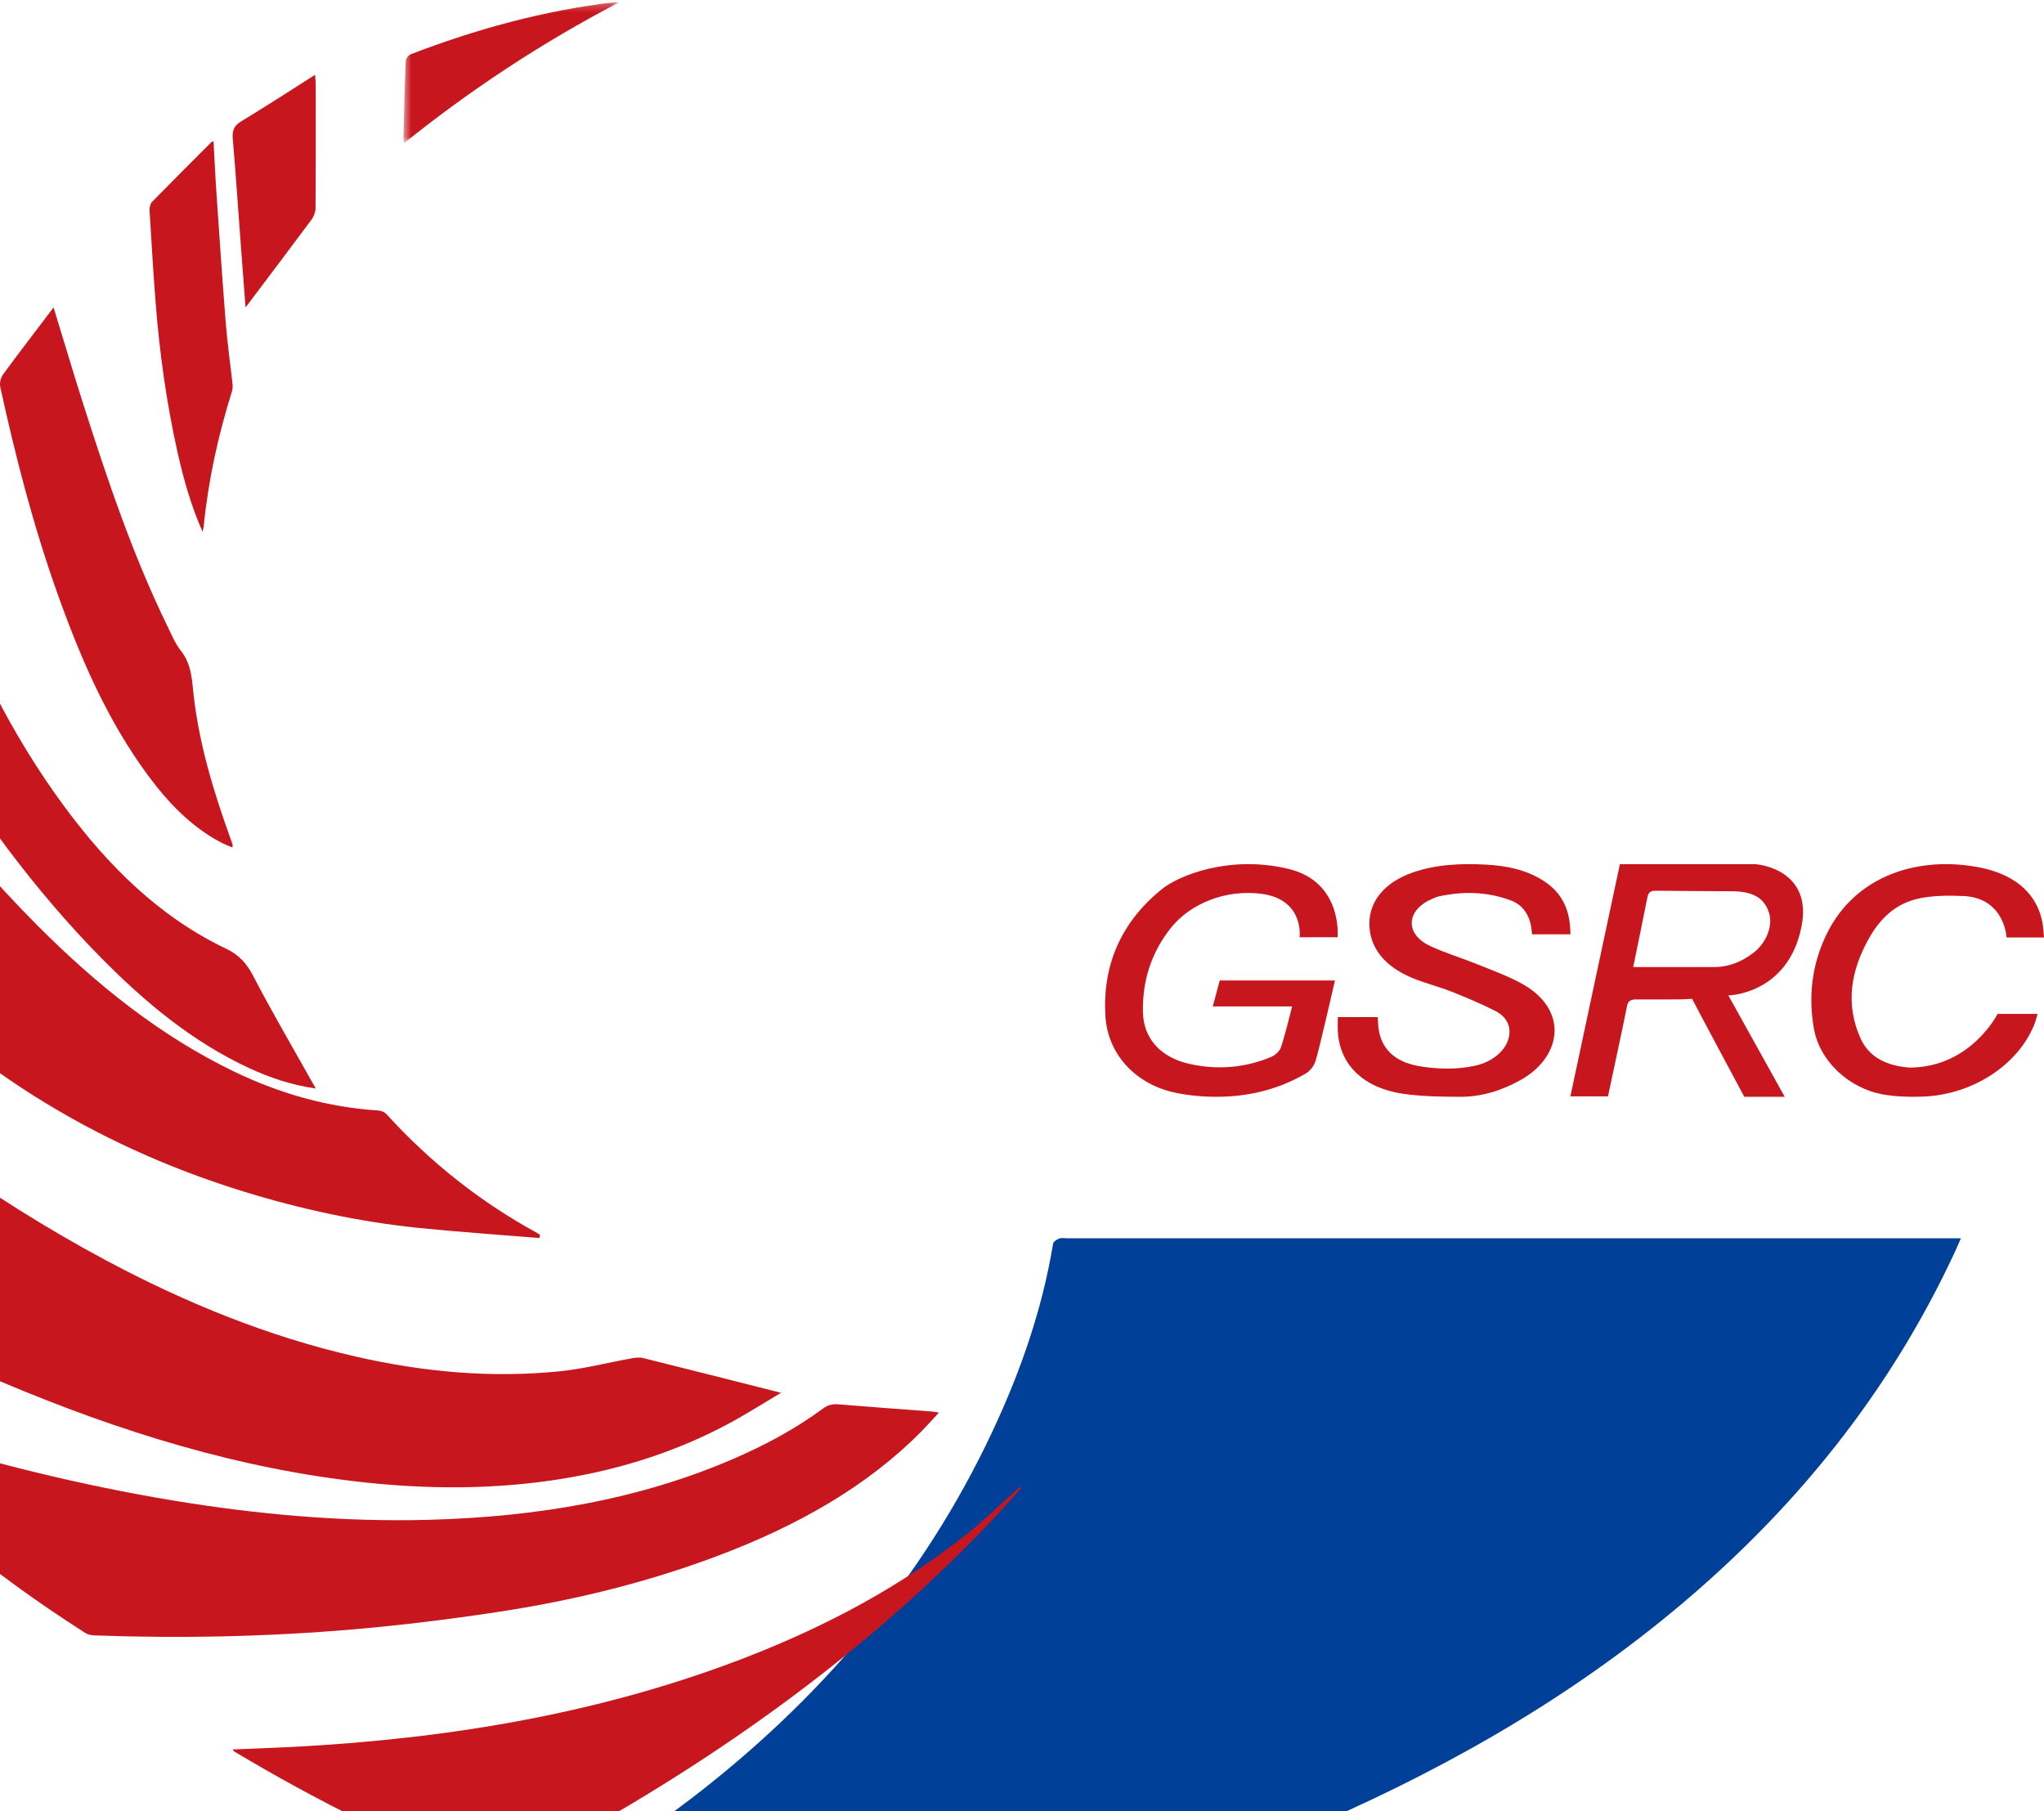
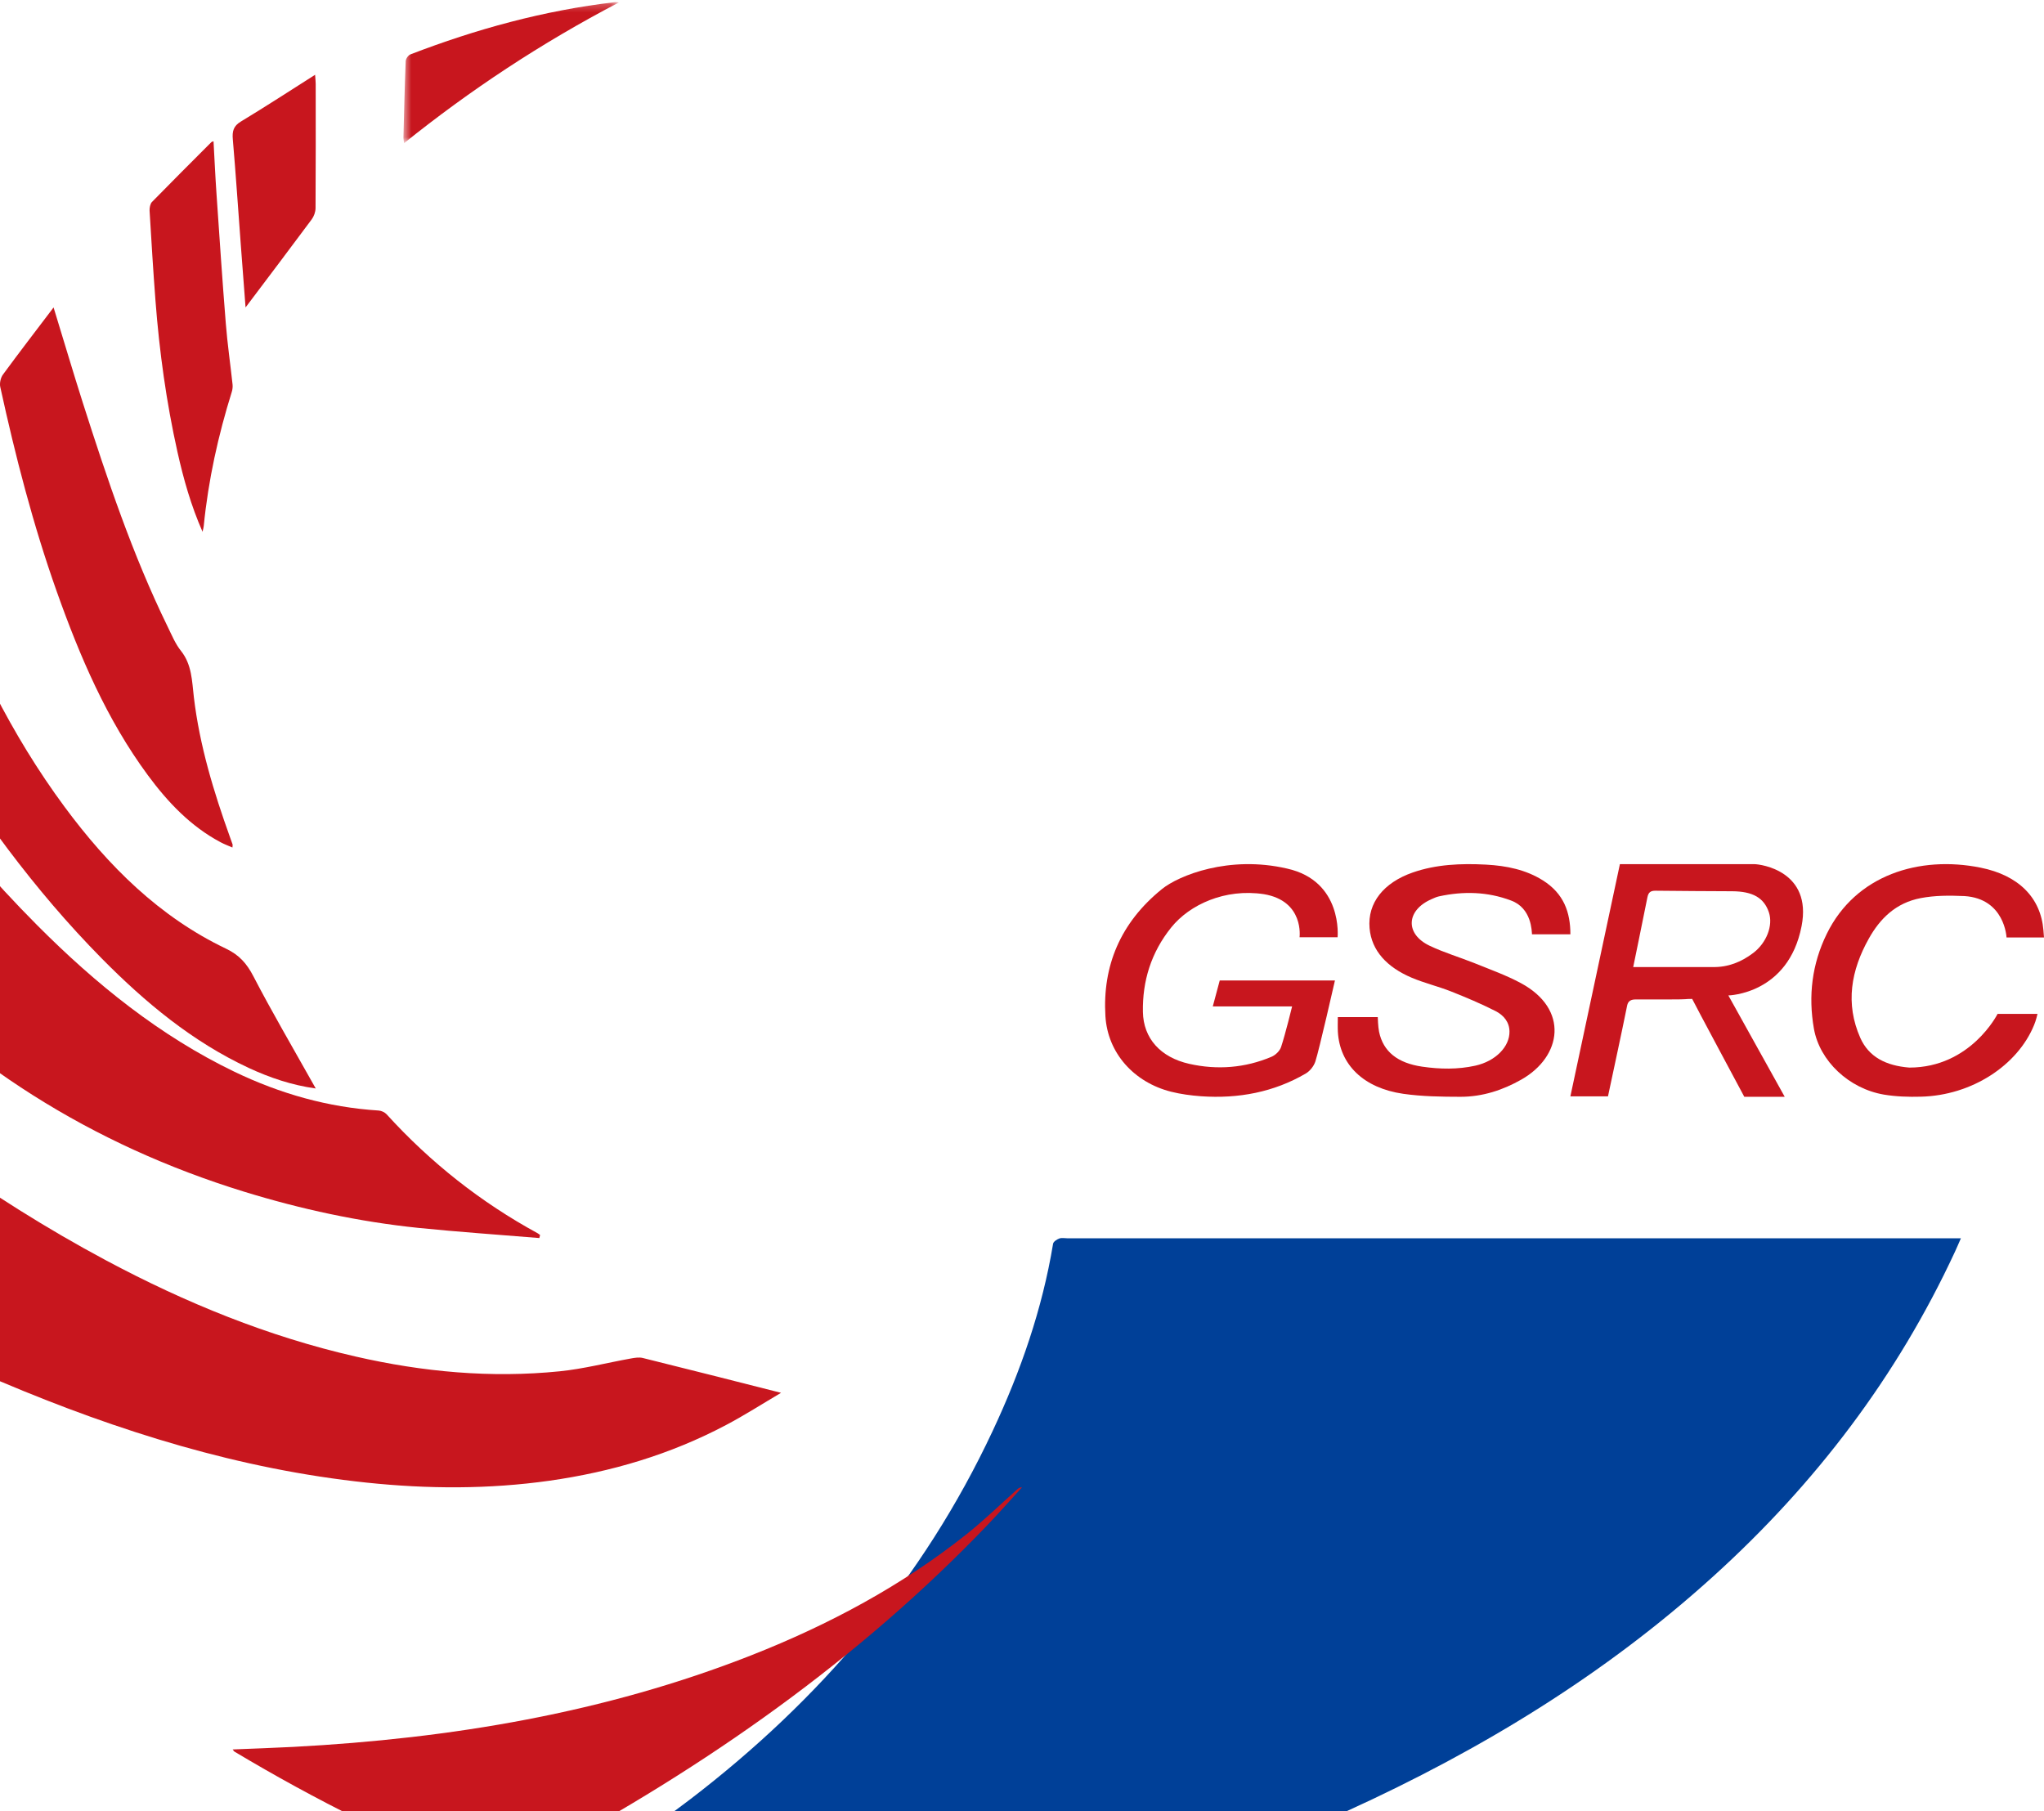
<svg xmlns="http://www.w3.org/2000/svg" xmlns:xlink="http://www.w3.org/1999/xlink" width="246px" height="218px" viewBox="0 0 246 218" version="1.1">
  <title>06.ID</title>
  <defs>
    <filter id="filter-1">
      <feColorMatrix in="SourceGraphic" type="matrix" values="0 0 0 0 1 0 0 0 0 1 0 0 0 0 1 0 0 0 1 0" />
    </filter>
    <polygon id="path-2" points="0.554 0.255 26.49 0.255 26.49 17.234 0.554 17.234" />
  </defs>
  <g id="4.Mine" stroke="none" stroke-width="1" fill="none" fill-rule="evenodd">
    <g id="06.ID" transform="translate(-30, -287)">
      <g id="card" transform="translate(0, 175)">
        <g filter="url(#filter-1)" id="icon">
          <g transform="translate(0, 112)">
            <path d="M58.004,243.896 C63.295,242.009 68.641,240.229 73.887,238.198 C87.955,232.768 101.125,225.688 113.106,216.519 C128.688,204.583 141.106,190.06 149.453,172.25 C152.838,165.036 155.439,157.566 156.742,149.679 C156.787,149.433 157.192,149.164 157.485,149.056 C157.774,148.948 158.134,149.029 158.463,149.029 L264.661,149.029 L266,149.029 C265.725,149.648 265.518,150.146 265.292,150.63 C258.333,165.641 248.516,178.546 236.265,189.652 C223.171,201.534 208.252,210.605 192.201,217.922 C179.499,223.715 166.329,228.226 152.856,231.867 C141.638,234.902 130.283,237.305 118.803,239.103 C112.25,240.126 105.664,240.951 99.075,241.726 C86.089,243.246 73.045,243.95 59.973,244 C59.347,244.004 58.72,243.973 58.098,243.946 C58.04,243.946 57.985,243.887 58.004,243.896" id="Fill-1" fill="#004098" />
-             <path d="M10.159,170.129 C12.763,170.966 15.357,171.811 17.966,172.633 C28.699,176.008 39.667,178.744 50.949,180.606 C61.07,182.273 71.29,183.188 81.624,182.911 C94.53,182.561 106.941,180.503 118.44,175.499 C122.242,173.843 125.816,171.903 129.019,169.543 C129.573,169.134 130.108,168.949 130.874,169.012 C134.662,169.325 138.455,169.595 142.242,169.886 C142.437,169.901 142.628,169.941 143,170.008 C142.274,170.797 141.63,171.523 140.945,172.22 C134.322,178.943 125.862,183.682 116.34,187.262 C107.844,190.463 98.939,192.643 89.757,194.026 C84.046,194.889 78.281,195.6 72.506,196.098 C62.149,196.983 51.748,197.201 41.341,196.821 C40.969,196.81 40.538,196.707 40.257,196.522 C28.83,189.228 18.646,180.968 10.631,171.044 C10.417,170.782 10.209,170.509 10,170.24 C10.054,170.207 10.104,170.166 10.159,170.129" id="Fill-3" fill="#C8161E" />
            <path d="M124,167.626 C121.792,168.93 119.629,170.317 117.381,171.503 C110.659,175.056 103.548,177.153 96.154,178.202 C88.823,179.241 81.492,179.207 74.143,178.437 C58.895,176.835 44.327,172.297 30.104,166.279 C22.617,163.108 15.321,159.466 8.188,155.443 C7.498,155.056 7.099,154.541 6.817,153.772 C4.081,146.161 2.196,138.324 1.515,130.16 C1.291,127.499 1.17,124.818 1,122.147 L1.242,122 C1.936,122.598 2.635,123.201 3.329,123.803 C15.617,134.521 28.577,144.107 42.728,151.669 C52.339,156.805 62.298,160.863 72.796,163.26 C80.906,165.117 89.087,165.872 97.345,165.039 C100.225,164.749 103.069,164.009 105.93,163.495 C106.4,163.412 106.915,163.323 107.363,163.436 C112.854,164.794 118.335,166.19 124,167.626" id="Fill-5" fill="#C8161E" />
            <path d="M94.91,149 C90.047,148.598 85.175,148.27 80.316,147.774 C73.196,147.039 66.212,145.525 59.346,143.411 C41.19,137.812 25.422,128.024 12.407,113.485 C7.817,108.358 3.764,102.784 0.329,96.733 C0.075,96.282 -0.062,95.621 0.027,95.12 C1.286,87.958 3.237,81.009 5.8,74.248 C5.824,74.194 5.885,74.149 6.022,74 C6.29,74.432 6.545,74.839 6.794,75.246 C14.801,88.31 23.754,100.585 34.47,111.346 C41.553,118.459 49.253,124.668 58.206,128.982 C63.724,131.637 69.487,133.27 75.562,133.653 C75.896,133.672 76.297,133.856 76.528,134.104 C81.834,139.941 87.889,144.706 94.698,148.419 C94.807,148.479 94.901,148.563 95,148.638 C94.967,148.757 94.939,148.881 94.91,149" id="Fill-7" fill="#C8161E" />
            <path d="M58,210.548 C60.524,210.443 62.908,210.367 65.297,210.241 C84.329,209.233 102.852,206.129 120.428,199.213 C129.837,195.51 138.576,190.804 146.298,184.668 C148.448,182.96 150.401,181.05 152.443,179.232 C152.579,179.114 152.714,179 153,179 C151.647,180.48 150.326,181.99 148.935,183.441 C133.461,199.643 115.037,212.606 94.712,223.482 C93.19,224.301 91.654,225.098 90.094,225.861 C89.79,226.009 89.289,226.051 88.975,225.928 C78.194,221.762 67.98,216.646 58.211,210.806 C58.159,210.776 58.131,210.713 58,210.548" id="Fill-9" fill="#C8161E" />
            <path d="M18.548,56 C20.059,60.42 21.362,64.512 22.85,68.523 C26.618,78.7 31.317,88.381 37.768,97.1 C43.033,104.217 49.181,110.349 57.219,114.182 C58.787,114.932 59.698,115.957 60.491,117.486 C62.706,121.757 65.143,125.907 67.495,130.105 C67.641,130.375 67.792,130.639 68,131 C65.105,130.596 62.48,129.706 59.939,128.528 C53.162,125.373 47.491,120.66 42.259,115.365 C34.079,107.079 27.27,97.682 21.187,87.741 C17.712,82.066 14.52,76.204 11.228,70.418 C11.049,70.105 10.916,69.562 11.063,69.298 C13.5,64.912 15.979,60.545 18.548,56" id="Fill-11" fill="#C8161E" />
            <path d="M36.448,37 C37.673,40.989 38.784,44.753 39.973,48.49 C42.903,57.651 45.948,66.765 50.172,75.408 C50.665,76.41 51.095,77.482 51.781,78.334 C53.102,79.993 53.102,81.969 53.33,83.893 C54.021,89.727 55.717,95.29 57.687,100.775 C57.787,101.059 57.897,101.348 57.993,101.632 C58.011,101.692 57.989,101.762 57.975,102 C57.467,101.776 56.992,101.604 56.549,101.366 C52.946,99.451 50.199,96.553 47.794,93.296 C42.853,86.6 39.612,79.019 36.837,71.21 C33.98,63.163 31.854,54.906 30.03,46.561 C29.934,46.109 30.076,45.466 30.345,45.094 C32.297,42.433 34.313,39.814 36.448,37" id="Fill-13" fill="#C8161E" />
            <path d="M54.377,64 C52.985,60.841 52.089,57.658 51.361,54.407 C50.025,48.428 49.182,42.339 48.711,36.172 C48.435,32.572 48.219,28.967 48.002,25.358 C47.984,25.018 48.084,24.517 48.282,24.315 C50.645,21.895 53.037,19.512 55.422,17.124 C55.474,17.064 55.56,17.055 55.698,17 C55.818,19.135 55.911,21.234 56.056,23.323 C56.411,28.522 56.758,33.729 57.176,38.927 C57.37,41.384 57.725,43.822 57.99,46.279 C58.02,46.559 57.982,46.885 57.9,47.152 C56.265,52.382 55.071,57.746 54.519,63.32 C54.504,63.481 54.455,63.637 54.377,64" id="Fill-15" fill="#C8161E" />
            <path d="M190.982,112.802 L186.404,112.802 C186.404,112.802 186.991,108.435 182.113,107.614 C177.426,106.903 173.171,108.876 170.966,111.613 C168.529,114.64 167.488,118.083 167.552,121.776 C167.602,124.958 169.661,127.254 173.125,128.034 C176.503,128.794 179.844,128.528 183.017,127.188 C183.513,126.984 184.031,126.474 184.181,126.008 C184.699,124.456 185.509,121.122 185.509,121.122 L175.962,121.122 L176.799,117.998 L190.664,117.998 C190.664,117.998 188.759,126.38 188.309,127.744 C188.132,128.291 187.677,128.888 187.154,129.198 C183.322,131.437 179.072,132.25 174.548,131.935 C173.335,131.845 172.103,131.682 170.934,131.388 C166.488,130.26 163.302,126.755 163.038,122.278 C162.683,116.29 164.806,111.07 169.852,106.993 C171.875,105.363 177.908,102.908 184.904,104.534 C191.646,106.033 190.982,112.802 190.982,112.802" id="Fill-17" fill="#C8161E" />
            <path d="M226.561,116.386 L227.501,116.386 L236.139,116.386 C237.977,116.419 239.566,115.78 240.995,114.699 C242.618,113.47 243.412,111.381 242.893,109.809 C242.309,108.059 240.961,107.28 238.479,107.263 C235.414,107.246 232.344,107.237 229.27,107.199 C228.669,107.191 228.394,107.373 228.27,107.992 C227.737,110.678 226.561,116.386 226.561,116.386 M224.959,104 L241.098,104 C241.991,104 248.101,104.873 246.826,111.453 C245.233,119.678 238.011,119.801 238.011,119.801 L244.795,132 L239.93,132 C239.93,132 233.787,120.534 233.658,120.22 C232.511,120.22 233.559,120.284 230.785,120.284 L226.844,120.284 C226.299,120.284 225.942,120.466 225.831,121.017 C225.041,124.915 224.362,127.992 223.525,131.945 L219,131.945 C220.992,122.593 224.959,104 224.959,104" id="Fill-19" fill="#C8161E" />
            <path d="M219,112.444 L214.378,112.444 C214.347,112.126 214.363,109.289 211.846,108.375 C209.048,107.318 206.135,107.233 203.177,107.881 C202.867,107.947 202.576,108.09 202.285,108.216 C199.232,109.551 199.071,112.407 202.07,113.827 C203.794,114.648 205.699,115.211 207.499,115.933 C209.359,116.684 211.284,117.378 213.014,118.304 C218.88,121.447 217.987,127.16 213.094,129.931 C210.888,131.18 208.457,132.004 205.754,132 C203.463,131.996 201.137,131.963 198.886,131.641 C194.108,130.955 191.245,128.139 191.015,124.181 C190.985,123.614 191.01,123.05 191.01,122.41 L195.818,122.41 C195.818,122.41 195.848,123.569 195.973,124.169 C196.469,126.576 198.224,127.943 201.152,128.372 C203.303,128.686 205.444,128.723 207.564,128.254 C209.996,127.711 211.695,125.972 211.67,124.144 C211.66,123.05 211.019,122.202 209.976,121.675 C208.251,120.802 206.441,120.035 204.611,119.312 C203.072,118.704 201.403,118.308 199.889,117.664 C196.951,116.415 195.066,114.44 194.83,111.701 C194.569,108.645 196.545,106.22 200.019,105.008 C202.842,104.025 205.815,103.898 208.843,104.058 C211.344,104.192 213.661,104.682 215.676,105.947 C218.213,107.539 219,109.804 219,112.444" id="Fill-21" fill="#C8161E" />
            <path d="M276,112.824 L271.49,112.824 C271.49,112.824 271.294,108.157 266.434,107.844 C264.538,107.762 262.879,107.766 261.183,108.084 C258.136,108.658 256.244,110.597 254.93,112.938 C252.763,116.79 252.074,120.789 253.886,124.898 C254.911,127.211 256.985,128.261 259.79,128.485 C267.184,128.485 270.413,122.023 270.413,122.023 L275.217,122.023 C275.217,122.015 275.031,122.858 274.807,123.363 C272.822,128.225 267.296,131.841 261.188,131.987 C259.701,132.028 258.178,131.979 256.724,131.735 C252.53,131.018 248.999,127.707 248.309,123.806 C247.619,119.889 248.062,116.041 249.861,112.38 C253.336,105.295 261.001,102.941 268.368,104.423 C272.953,105.344 275.604,108.039 275.93,111.94 C275.953,112.205 276,112.824 276,112.824" id="Fill-23" fill="#C8161E" />
            <path d="M59.553,37 C59.36,34.457 59.167,31.952 58.979,29.442 C58.663,25.217 58.383,20.993 58.021,16.779 C57.934,15.79 58.094,15.163 59.002,14.62 C61.956,12.835 64.849,10.953 67.922,9 C67.958,9.52 67.995,9.801 67.995,10.086 C68,15.074 68.009,20.071 67.977,25.058 C67.972,25.517 67.78,26.051 67.504,26.416 C64.904,29.919 62.267,33.399 59.553,37" id="Fill-25" fill="#C8161E" />
            <g id="编组" transform="translate(78, 0)">
              <mask id="mask-3" fill="white">
                <use xlink:href="#path-2" />
              </mask>
              <g id="Clip-28" />
              <path d="M26.49,0.292 C17.095,5.207 8.59,10.84 0.629,17.234 C0.597,16.927 0.549,16.723 0.554,16.524 C0.634,13.467 0.705,10.41 0.827,7.357 C0.841,7.073 1.123,6.647 1.42,6.536 C9.267,3.521 17.406,1.263 26.025,0.257 C26.114,0.246 26.213,0.269 26.49,0.292" id="Fill-27" fill="#C8161E" mask="url(#mask-3)" />
            </g>
          </g>
        </g>
      </g>
    </g>
  </g>
</svg>